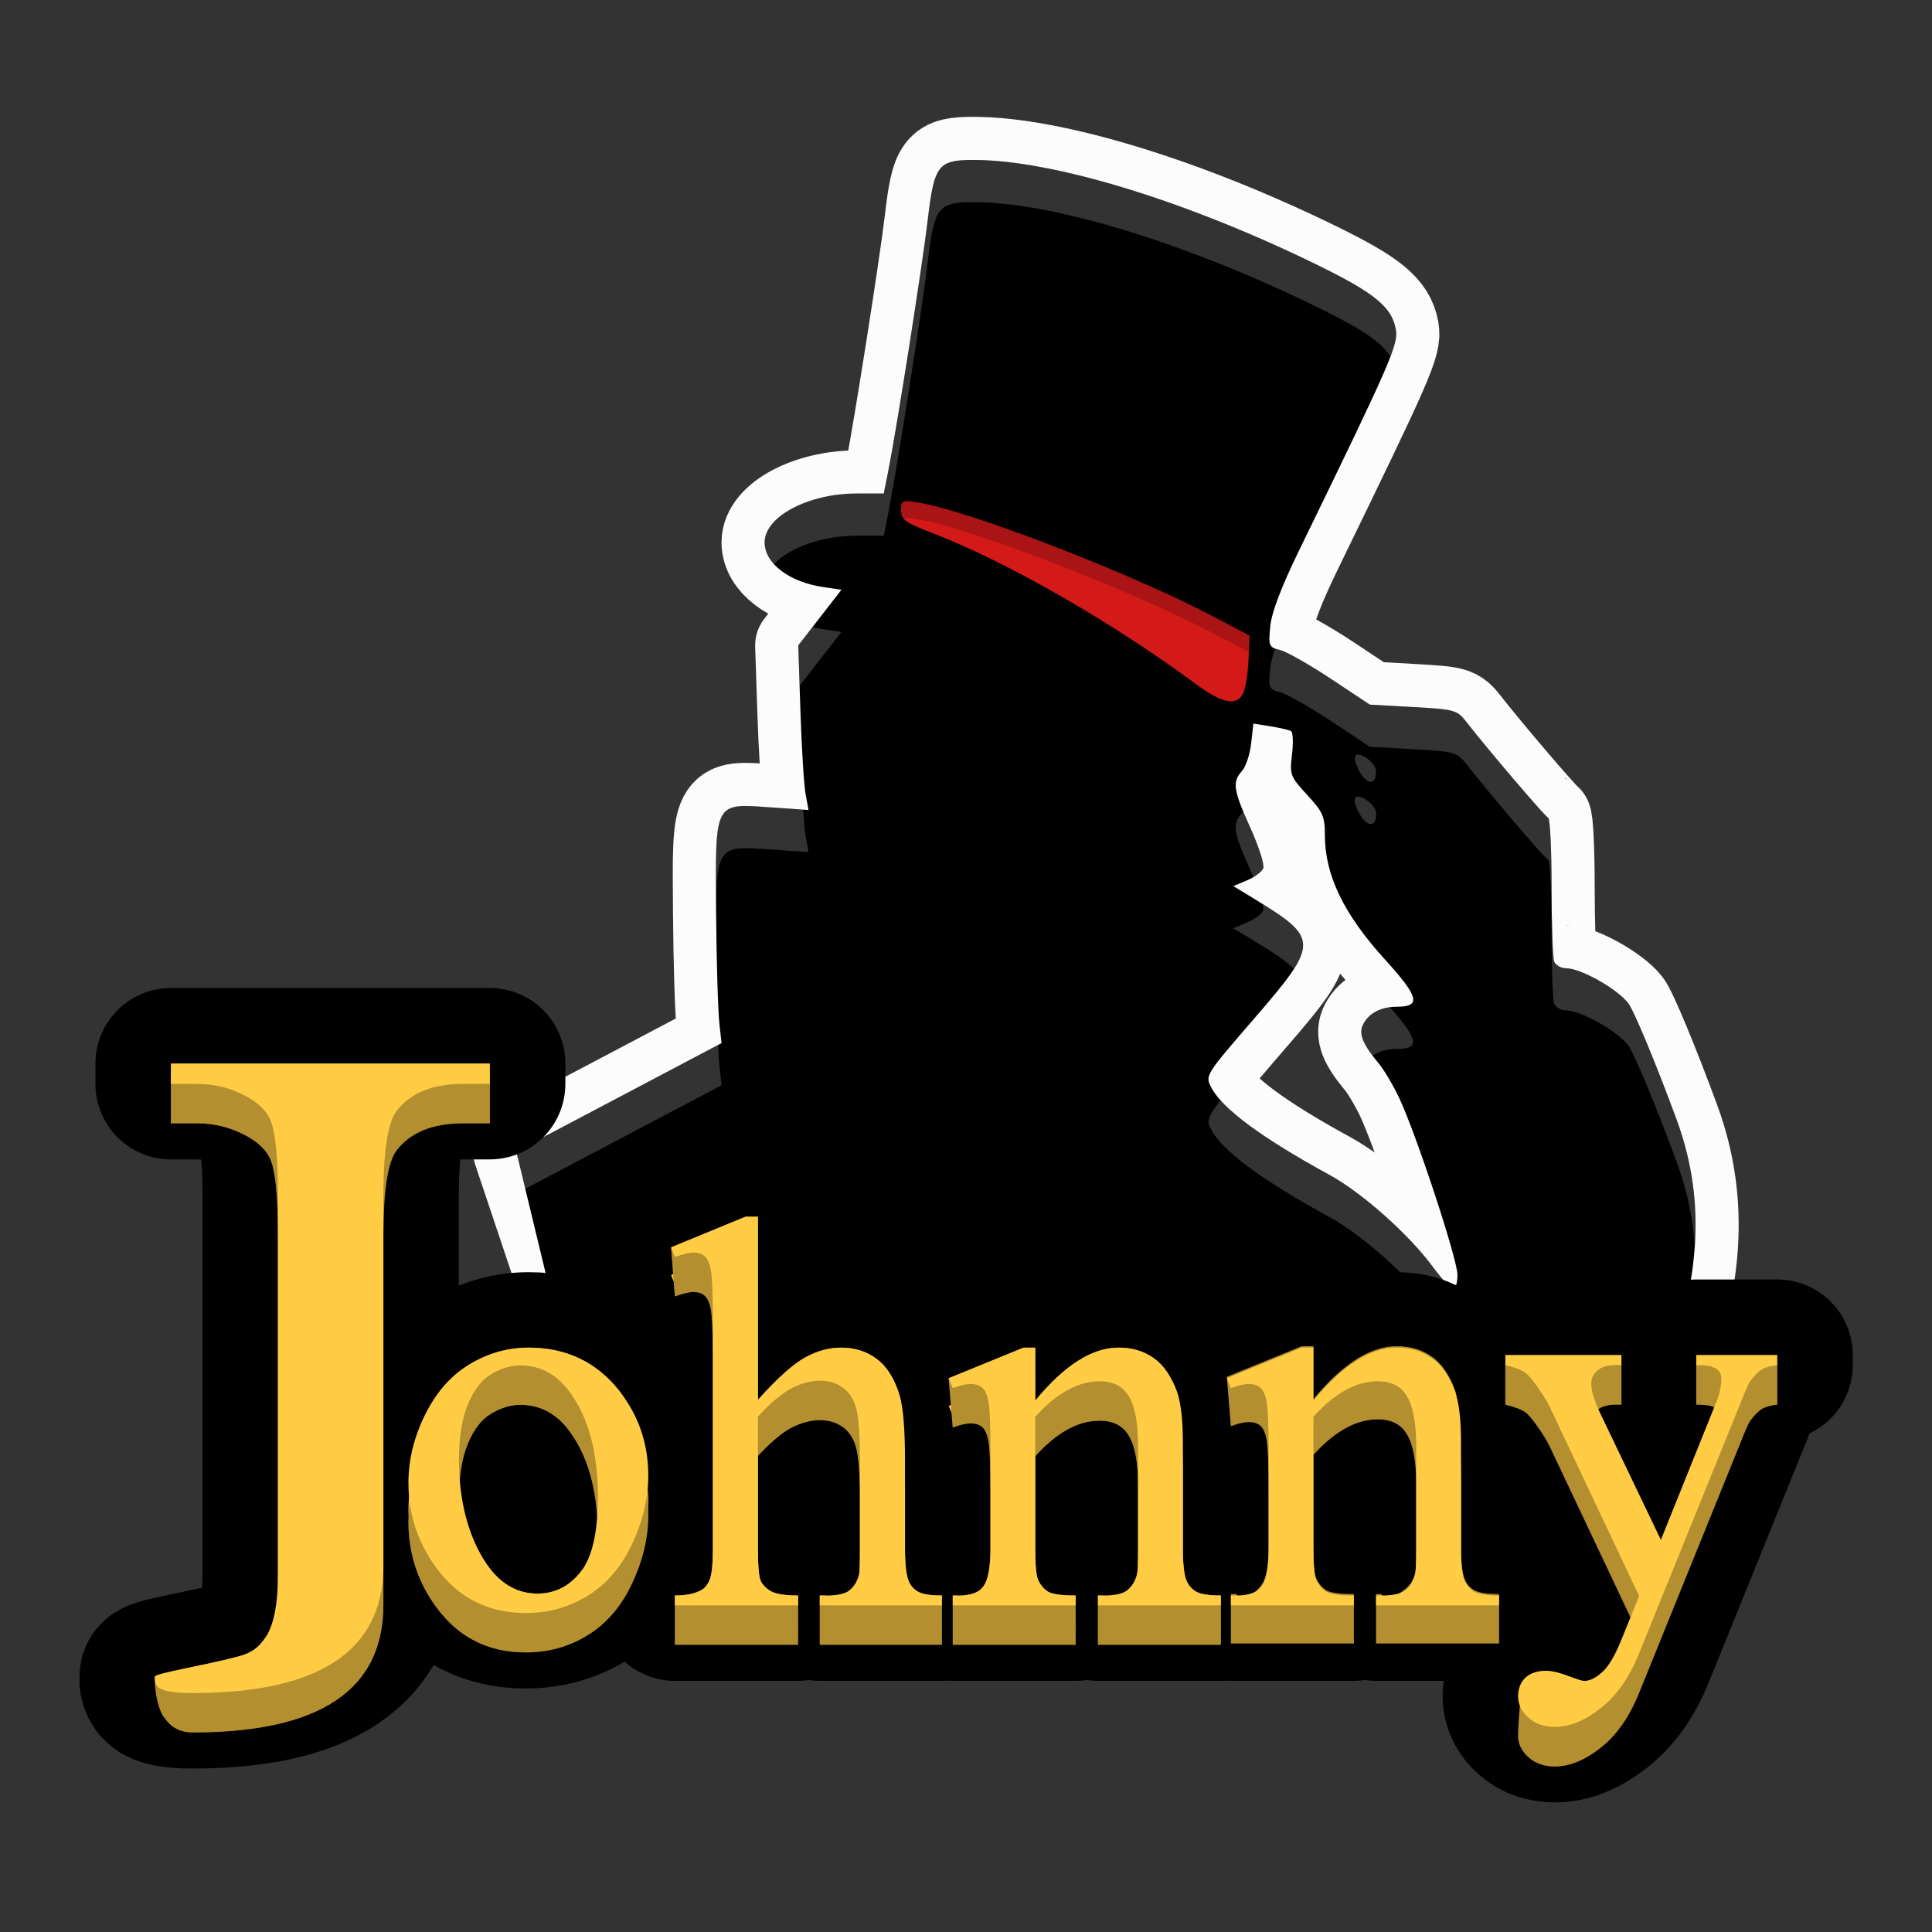
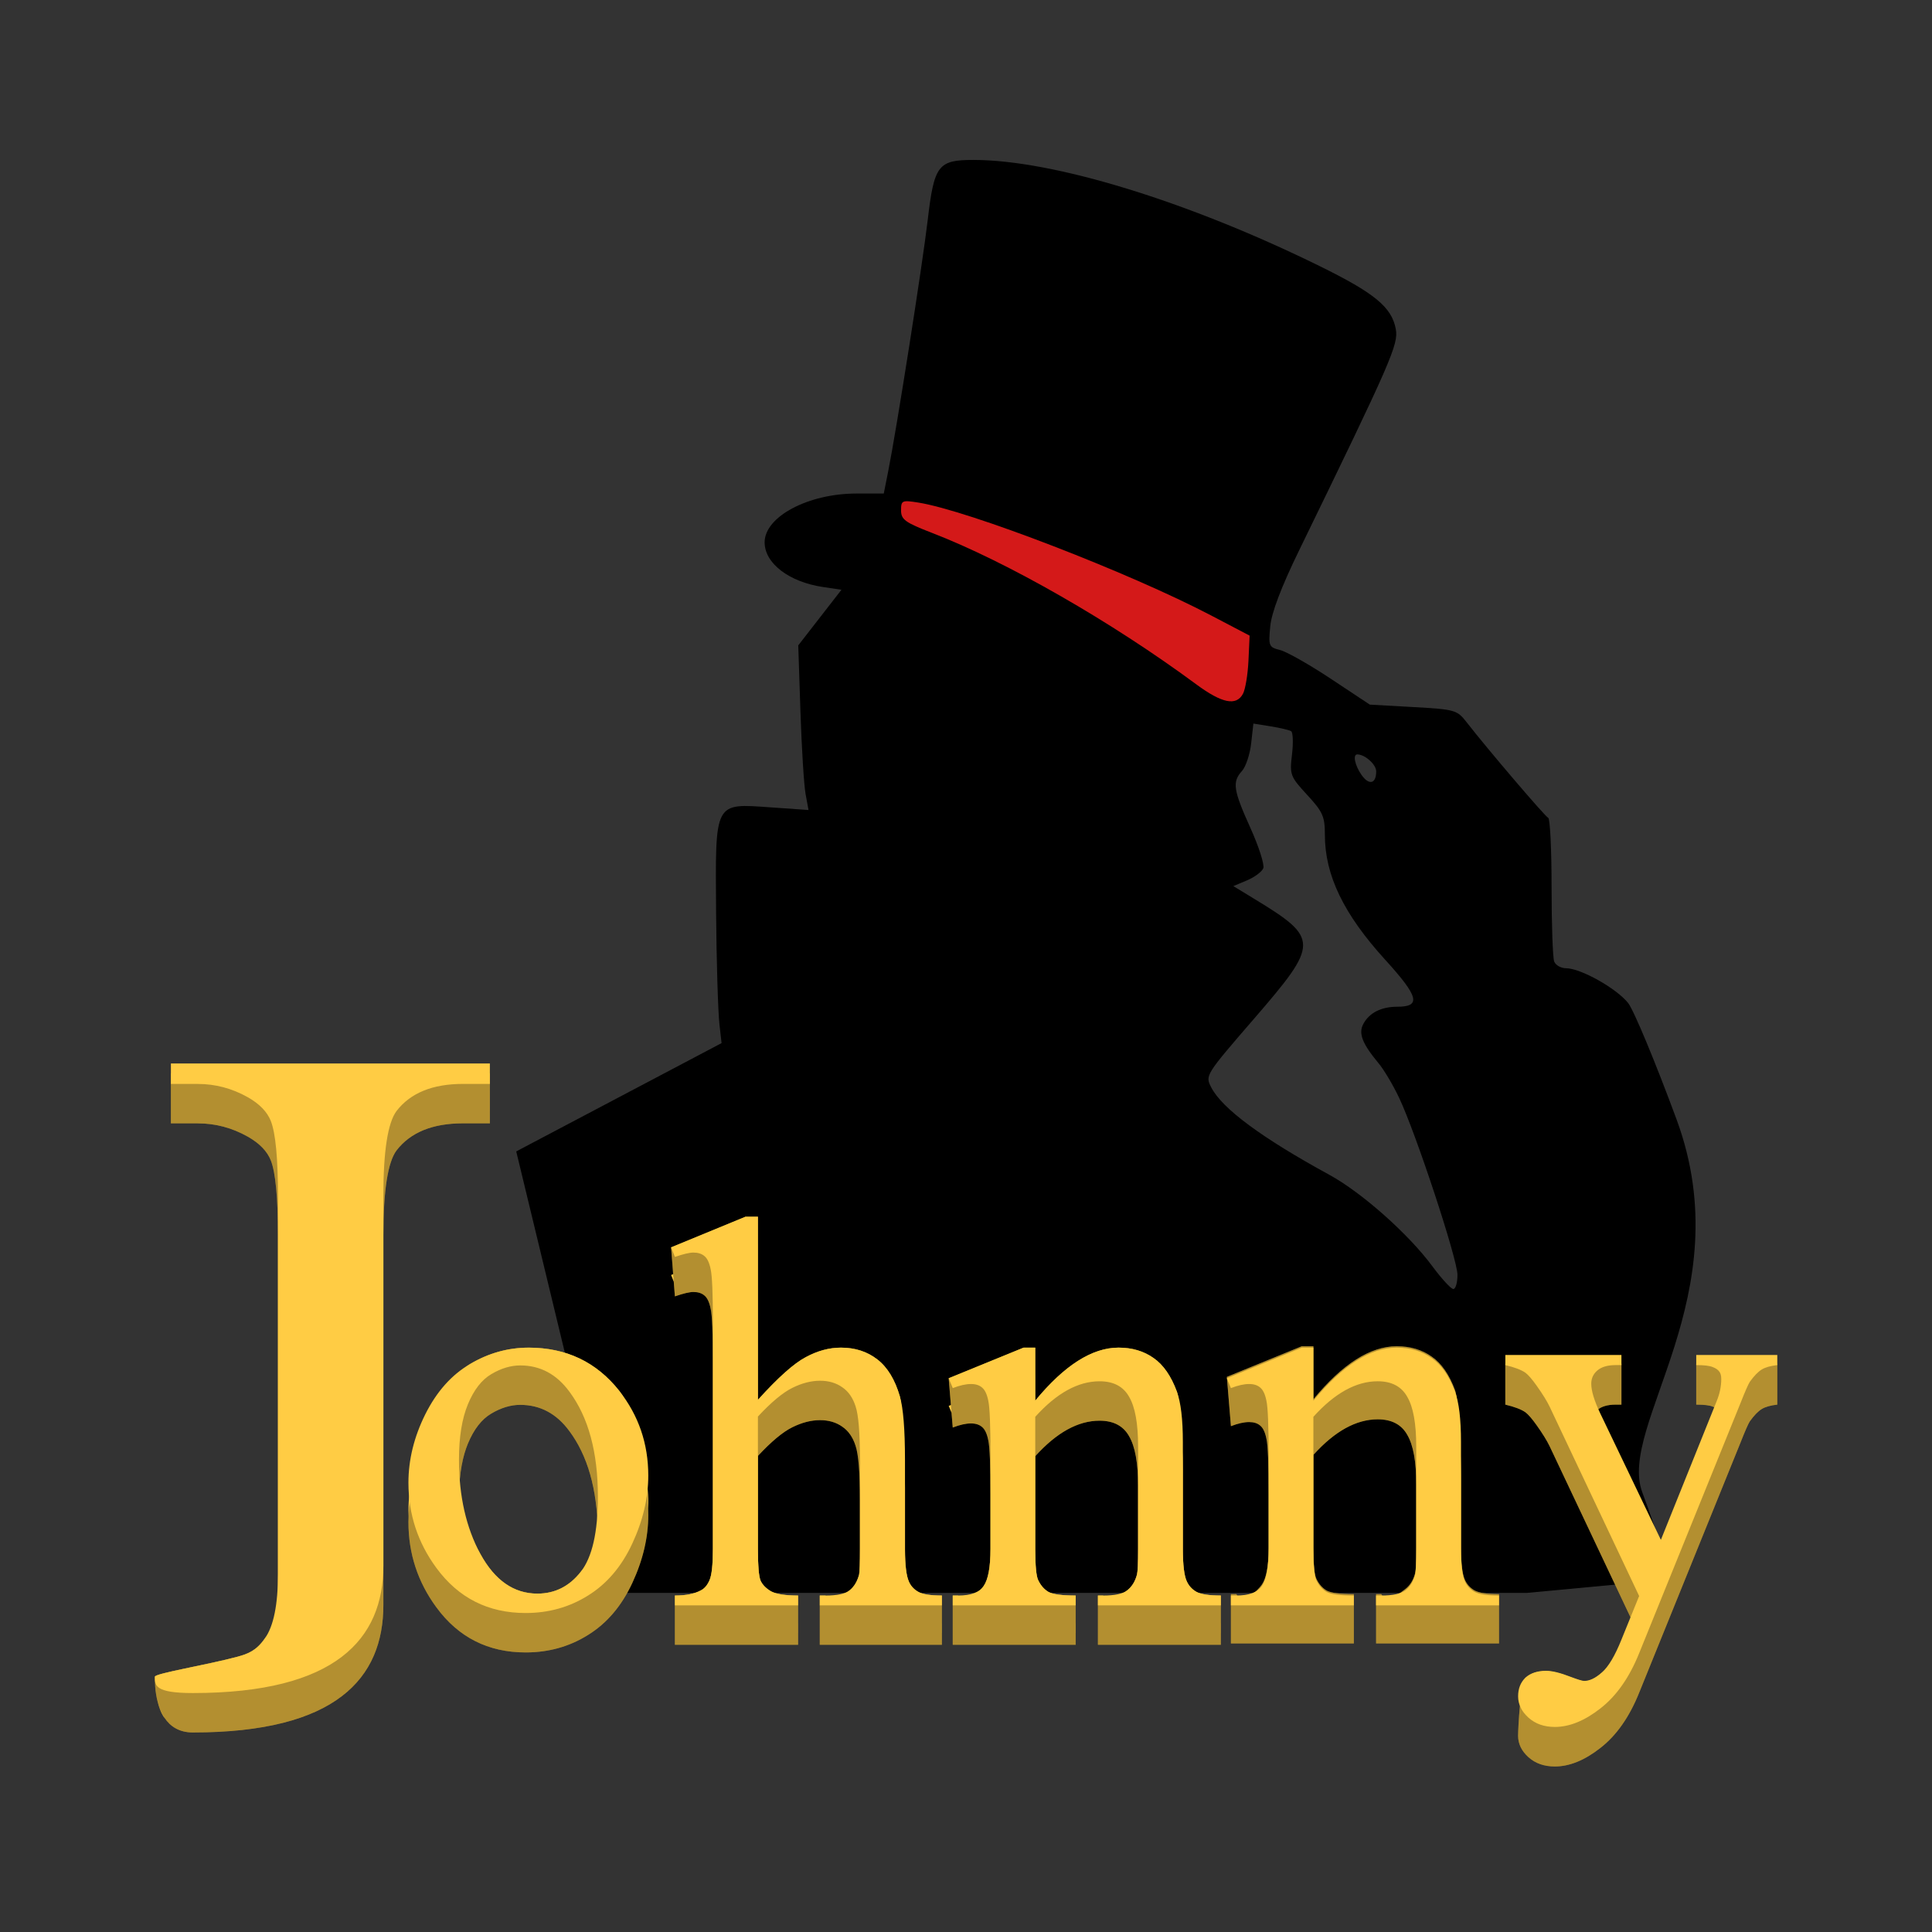
<svg xmlns="http://www.w3.org/2000/svg" version="1.1" viewBox="0 0 512 512">
  <rect x="0" y="0" width="512" height="512" fill="#333333" stroke="none" />
-   <path d="m258.02 42.386c-9.436 0-10.458 1.342-12.17 15.952-1.385 11.813-8.219 55.274-10.457 66.503l-1.184 5.95h-7.245c-12.795 0-24.331 6.132-24.331 12.935 0 5.551 6.456 10.495 15.457 11.836l4.905 0.731-11.449 14.735 0.58 17.567c0.319 9.662 0.931 19.478 1.359 21.816l0.779 4.248-10.066-0.704c-15.008-1.051-14.645-1.751-14.427 27.757 0.095 12.863 0.502 26.306 0.903 29.873l0.547 4.85-54.414 28.7 28.255 84.337 239.56 9.813c27.082 13.448 42.636 29.223 30.585-3.843-6.574-17.728 26.28-52.2 9.101-98.777-5.553-15.055-11.324-28.933-12.827-30.84-3.042-3.863-12.595-9.227-16.433-9.227-1.369 0-2.798-0.807-3.177-1.793-0.378-0.986-0.688-9.868-0.688-19.739 0-9.871-0.399-18.118-0.888-18.325-0.846-0.36-16.019-18.137-21.604-25.313-2.556-3.284-3.04-3.423-14.164-4.049l-11.515-0.646-10.313-6.838c-5.673-3.761-11.729-7.192-13.456-7.626-2.995-0.752-3.118-1.046-2.614-6.287 0.351-3.656 2.905-10.379 7.619-20.062 24.541-50.408 26.408-54.682 25.647-58.732-1.087-5.792-5.593-9.505-20.293-16.728-34.914-17.156-70.521-28.071-91.578-28.071zm74.14 149.37 4.549 0.728c2.501 0.4 4.952 0.978 5.448 1.284 0.496 0.306 0.603 3.086 0.237 6.178-0.639 5.393-0.476 5.832 4.022 10.712 4.157 4.51 4.691 5.713 4.691 10.599 0 10.692 4.972 20.989 15.97 33.074 8.943 9.828 9.611 12.468 3.157 12.468-4.201 0-7.362 1.613-8.939 4.56-1.34 2.505-0.289 5.208 4.056 10.433 1.414 1.701 3.857 5.812 5.43 9.136 4.503 9.519 15.463 42.779 15.463 46.926 0 2.063-0.494 3.75-1.098 3.75-0.604 0-3.1-2.71-5.548-6.023-6.324-8.561-18.705-19.548-27.339-24.261-17.849-9.745-28.36-17.521-31.257-23.124-1.652-3.194-1.622-3.242 11.355-18.249 17.278-19.985 17.28-21.23 0.106-31.7l-5.612-3.42 3.646-1.534c2.005-0.843 3.936-2.287 4.29-3.21 0.354-0.923-1.184-5.727-3.418-10.674-4.553-10.085-4.862-12.18-2.227-15.094 1.009-1.115 2.1-4.396 2.426-7.292zm27.523 8.173c2.06 0 5.025 2.66 5.025 4.507 0 3.301-1.908 3.756-3.889 0.928-1.761-2.514-2.371-5.435-1.136-5.435z" stroke="#fcfcfc" stroke-linejoin="round" stroke-width="22.85" />
  <path d="m258.02 42.386c-9.436 0-10.458 1.342-12.17 15.952-1.385 11.813-8.219 55.274-10.457 66.503l-1.184 5.95h-7.245c-12.795 0-24.331 6.132-24.331 12.935 0 5.551 6.456 10.495 15.457 11.836l4.905 0.731-11.449 14.735 0.58 17.567c0.319 9.662 0.931 19.478 1.359 21.816l0.779 4.248-10.066-0.704c-15.008-1.051-14.645-1.751-14.427 27.757 0.095 12.863 0.502 26.306 0.903 29.873l0.547 4.85-54.414 28.7 28.255 117h239.56l36.938-3.459c-0.037-4.689-1.612-10.447-6.353-23.234-6.574-17.728 26.28-52.2 9.101-98.777-5.553-15.055-11.324-28.933-12.827-30.84-3.042-3.863-12.595-9.227-16.433-9.227-1.369 0-2.798-0.807-3.177-1.793-0.378-0.986-0.688-9.868-0.688-19.739 0-9.871-0.399-18.118-0.888-18.325-0.846-0.36-16.019-18.137-21.604-25.313-2.556-3.284-3.04-3.423-14.164-4.049l-11.515-0.646-10.313-6.838c-5.673-3.761-11.729-7.192-13.456-7.626-2.995-0.752-3.118-1.046-2.614-6.287 0.351-3.656 2.905-10.379 7.619-20.062 24.541-50.408 26.408-54.682 25.647-58.732-1.087-5.792-5.593-9.505-20.293-16.728-34.914-17.156-70.521-28.071-91.578-28.071zm74.14 149.37 4.549 0.728c2.501 0.4 4.952 0.978 5.448 1.284 0.496 0.306 0.603 3.086 0.237 6.178-0.639 5.393-0.476 5.832 4.022 10.712 4.157 4.51 4.691 5.713 4.691 10.599 0 10.692 4.972 20.989 15.97 33.074 8.943 9.828 9.611 12.468 3.157 12.468-4.201 0-7.362 1.613-8.939 4.56-1.34 2.505-0.289 5.208 4.056 10.433 1.414 1.701 3.857 5.812 5.43 9.136 4.503 9.519 15.463 42.779 15.463 46.926 0 2.063-0.494 3.75-1.098 3.75s-3.1-2.71-5.548-6.023c-6.324-8.561-18.705-19.548-27.339-24.261-17.849-9.745-28.36-17.521-31.257-23.124-1.652-3.194-1.622-3.242 11.355-18.249 17.278-19.985 17.28-21.23 0.106-31.7l-5.612-3.42 3.646-1.534c2.005-0.843 3.936-2.287 4.29-3.21 0.354-0.923-1.184-5.727-3.418-10.674-4.553-10.085-4.862-12.18-2.227-15.094 1.009-1.115 2.1-4.396 2.426-7.292zm27.523 8.173c2.06 0 5.025 2.66 5.025 4.507 0 3.301-1.908 3.756-3.889 0.928-1.761-2.514-2.371-5.435-1.136-5.435z" stroke-width="1.118" />
-   <path d="m258.02 42.386c-9.436 0-10.457 1.343-12.17 15.953-1.385 11.813-8.22 55.274-10.459 66.502l-1.183 5.951h-7.245c-12.795 0-24.332 6.132-24.332 12.934 0 2.063 0.895 4.041 2.478 5.783 4.057-4.338 12.615-7.54 21.854-7.54h7.245l1.183-5.951c2.238-11.228 9.074-54.688 10.459-66.501 1.713-14.61 2.735-15.953 12.17-15.953 21.057 0 56.663 10.916 91.578 28.072 11.249 5.528 16.519 9.002 18.865 12.923 1.611-4.207 1.719-5.819 1.428-7.372-1.087-5.792-5.593-9.505-20.293-16.728-34.914-17.156-70.52-28.072-91.578-28.072zm-42.712 123.79-3.763 4.844 0.354 10.723 5.37-6.913 5.724-7.367-4.905-0.729c-0.959-0.143-1.882-0.336-2.779-0.557zm122.6 5.684c-0.725 2.174-1.156 3.944-1.286 5.292-0.504 5.241-0.382 5.535 2.613 6.287 1.728 0.434 7.785 3.865 13.458 7.625l10.312 6.839 11.518 0.646c11.123 0.625 11.607 0.765 14.164 4.049 5.585 7.176 20.757 24.953 21.602 25.313 0.488 0.208 0.888 8.453 0.888 18.325-1e-5 9.871 0.309 18.752 0.688 19.738 0.378 0.986 1.807 1.794 3.176 1.794 3.837 0 13.392 5.363 16.434 9.225 1.501 1.906 7.272 15.786 12.826 30.841 17.179 46.577-15.674 81.047-9.1 98.775 2.266 6.112 3.792 10.588 4.79 14.138l1.563-2.08c-0.037-4.689-1.611-10.448-6.352-23.235-6.574-17.728 26.28-52.197 9.1-98.775-5.553-15.055-11.323-28.935-12.826-30.841-3.042-3.863-12.596-9.225-16.434-9.225-1.369 0-2.798-0.808-3.176-1.794-0.378-0.986-0.688-9.867-0.688-19.738 0-9.871-0.4-18.117-0.888-18.325-0.846-0.36-16.018-18.137-21.602-25.313-2.556-3.284-3.04-3.424-14.164-4.049l-11.518-0.646-10.312-6.839c-5.673-3.761-11.73-7.191-13.458-7.625-0.542-0.136-0.96-0.264-1.327-0.402zm21.773 39.238c-1.235 0-0.626 2.919 1.135 5.433 1.981 2.829 3.89 2.373 3.89-0.928 0-1.847-2.966-4.506-5.025-4.506zm-162.41 2.491c-7.566 0.101-7.679 4.045-7.52 25.038 0.274-14.918 2.432-14.345 14.445-13.504l10.066 0.703-0.779-4.248c-0.191-1.039-0.416-3.7-0.637-7.027l-8.649-0.605c-2.814-0.197-5.089-0.382-6.924-0.358zm132.2 1.443c-0.112 0.171-0.223 0.327-0.334 0.45-2.635 2.912-2.327 5.008 2.227 15.094 0.286 0.634 0.521 1.237 0.781 1.858 1.313-0.782 2.384-1.701 2.637-2.36 0.354-0.923-1.185-5.727-3.418-10.675-0.762-1.688-1.362-3.084-1.893-4.366zm5.169 24.55c0.178 0.804 0.243 1.405 0.142 1.668-0.354 0.923-2.284 2.368-4.29 3.211l-3.648 1.532 5.612 3.421c4.867 2.967 8.351 5.193 10.456 7.315 4.921-7.7 2.159-10.674-8.274-17.148zm33.692 27.343c-3.251 0.423-5.713 1.944-7.042 4.427-1.155 2.158-0.519 4.472 2.456 8.413 1.675-1.175 3.878-1.797 6.484-1.797 6.111 0 5.743-2.447-1.897-11.044zm-178.01 9.976-53.514 28.225 1.882 10.183 52.531-27.706-0.546-4.851c-0.121-1.079-0.24-3.255-0.354-5.853zm133.14 14.697c-3.82 4.791-3.572 5.62-2.462 7.765 2.897 5.602 13.407 13.379 31.258 23.123 8.633 4.713 21.015 15.701 27.34 24.261 2.448 3.313 4.943 6.023 5.547 6.023 0.604 0 1.098-1.688 1.098-3.75 0-1.046-0.703-3.956-1.818-7.859-1.06-0.885-2.953-3.055-4.827-5.591-6.324-8.561-18.706-19.548-27.34-24.261-14.474-7.902-24.119-14.509-28.796-19.713z" fill="#fff" opacity=".2" stroke-width="1.118" />
-   <path d="m129.82 281.83-84.528 5e-3v5.422h7.129c4.656 0 9.069 1.172 13.24 3.517 3.104 1.758 5.14 3.859 6.11 6.301 1.261 3.224 1.892 9.864 1.892 19.926v100.08c0 8.206-1.164 13.919-3.492 17.144-2.231 3.224-4.467 4.08-7.274 4.837-8.112 2.189-21.856 4.402-21.856 5.295 0 2.273-0.076 4.317 10.069 4.317 37.879 0 50.486-14.297 50.486-33.789v-97.893c0-11.917 1.164-19.437 3.492-22.564 3.686-4.787 9.554-7.179 17.605-7.179h7.128zm67.731 40.623-19.704 8.114 1.008 2.532c2.253-0.773 3.883-1.156 4.889-1.156 1.246 0 2.231 0.312 2.95 0.939 0.767 0.628 1.316 1.813 1.651 3.551 0.383 1.738 0.575 6.395 0.575 13.975v60.039c0 4.152-0.288 6.905-0.863 8.257-0.575 1.352-1.34 2.269-2.299 2.752-1.678 0.917-3.98 1.376-6.904 1.376v2.606h32.647v-2.606c-3.356 0-5.73-0.362-7.12-1.086-1.342-0.773-2.276-1.713-2.803-2.823-0.479-1.111-0.72-3.937-0.72-8.475v-35.051c3.547-3.814 6.591-6.349 9.132-7.605 2.541-1.255 4.986-1.884 7.335-1.884 2.301 0 4.267 0.58 5.897 1.738 1.63 1.111 2.803 2.8 3.522 5.07 0.767 2.269 1.152 7.024 1.152 14.266v23.465c0 3.766-0.073 6.037-0.217 6.81-0.479 1.835-1.317 3.234-2.516 4.199-1.198 0.917-3.332 1.377-6.4 1.377h-1.511v2.605h32.358v-2.605c-3.068 0-5.177-0.339-6.328-1.015-1.151-0.676-1.964-1.592-2.443-2.751-0.671-1.545-1.008-4.42-1.008-8.621v-23.465c0-8.208-0.457-13.855-1.367-16.945-1.294-4.442-3.283-7.702-5.968-9.778-2.684-2.076-5.896-3.113-9.635-3.113-3.116 0-6.231 0.842-9.346 2.532-3.116 1.642-7.336 5.408-12.657 11.299v-48.522zm150.51 34.69-3.09 1e-3 -19.846 8.11 1.077 2.608c1.87-0.724 3.477-1.086 4.82-1.086 1.246 0 2.227 0.314 2.946 0.942 0.767 0.628 1.32 1.809 1.655 3.547 0.384 1.738 0.575 6.593 0.575 14.56v24.621c0 4.828-0.6 8.11-1.798 9.848-1.151 1.69-3.404 2.536-6.76 2.536h-1.438v2.606h32.574v-2.606c-3.595 0-5.991-0.314-7.189-0.942-1.151-0.676-2.062-1.713-2.734-3.113-0.527-1.062-0.792-3.84-0.792-8.33v-34.978c5.657-6.277 11.339-9.417 17.043-9.417 3.691 0 6.304 1.379 7.838 4.13 1.582 2.704 2.372 7.072 2.372 13.107v27.158c0 3.814-0.096 6.084-0.288 6.808-0.479 1.835-1.341 3.235-2.588 4.201-1.198 0.917-3.332 1.376-6.4 1.376h-1.367v2.606h32.574v-2.606c-3.164 0-5.343-0.339-6.542-1.015-1.151-0.676-1.991-1.615-2.518-2.822-0.671-1.497-1.006-4.348-1.006-8.548v-28.318c0-5.987-0.526-10.427-1.58-13.324-1.534-4.152-3.596-7.123-6.184-8.909-2.589-1.835-5.683-2.752-9.278-2.752-6.999 0-14.357 4.683-22.075 14.05zm-207.97 1e-3 9.9e-4 1e-3c-5.465 0-10.642 1.448-15.532 4.345-4.89 2.849-8.845 7.292-11.865 13.327-2.972 5.987-4.458 12.02-4.458 18.103 0 8.353 2.47 15.885 7.407 22.597 5.849 7.967 13.733 11.949 23.656 11.949 6.088 0 11.601-1.545 16.538-4.635 4.986-3.09 8.893-7.678 11.721-13.762 2.828-6.083 4.242-12.093 4.242-18.031 0-8.45-2.563-15.933-7.692-22.452-6.04-7.628-14.046-11.443-24.018-11.443zm134.26 0-3.09 1e-3 -19.845 8.11 1.076 2.608c1.87-0.724 3.479-1.086 4.821-1.086 1.246 0 2.227 0.314 2.946 0.942 0.767 0.628 1.32 1.809 1.655 3.547 0.384 1.738 0.575 6.592 0.575 14.558v24.623c0 4.828-0.6 8.11-1.798 9.848-1.151 1.69-3.405 2.536-6.761 2.536h-1.438v2.606h32.574v-2.606c-3.595 0-5.991-0.314-7.189-0.942-1.151-0.676-2.062-1.713-2.734-3.113-0.527-1.062-0.791-3.84-0.791-8.33v-34.977c5.657-6.277 11.338-9.417 17.042-9.417 3.691 0 6.305 1.377 7.84 4.129 1.582 2.704 2.371 7.072 2.371 13.107v27.159c0 3.814-0.096 6.084-0.288 6.808-0.479 1.835-1.341 3.234-2.588 4.199-1.198 0.917-3.332 1.377-6.4 1.377h-1.366v2.606h32.574v-2.606c-3.164 0-5.343-0.339-6.542-1.015-1.151-0.676-1.991-1.616-2.518-2.823-0.671-1.497-1.008-4.346-1.008-8.547v-28.318c0-5.987-0.526-10.429-1.58-13.325-1.534-4.152-3.596-7.123-6.184-8.909-2.589-1.835-5.681-2.751-9.277-2.751-6.999 0-14.359 4.683-22.077 14.05zm124.58 1.934v2.686c2.451 0.581 4.228 1.259 5.333 2.034 0.769 0.581 1.753 1.718 2.954 3.412 1.586 2.226 2.739 4.088 3.46 5.588l23.713 50.161-4.686 11.542c-1.73 4.307-3.459 7.212-5.189 8.712-1.682 1.5-3.244 2.249-4.686 2.249-0.48 0-1.681-0.363-3.603-1.089-2.739-1.065-4.901-1.597-6.487-1.597-2.306 0-4.132 0.605-5.478 1.815-1.297 1.258-1.947 2.904-1.947 4.936 0 2.129 0.913 4.017 2.739 5.662 1.826 1.645 4.157 2.467 6.992 2.467 3.892 0 7.928-1.645 12.109-4.936 4.228-3.291 7.64-8.154 10.234-14.59l26.884-66.349c1.201-3.049 2.017-4.912 2.45-5.59 1.153-1.597 2.21-2.686 3.171-3.267 0.961-0.581 2.331-0.968 4.109-1.162v-2.686h-21.479v2.686c2.066-1e-5 3.508 0.171 4.324 0.509 0.817 0.29 1.418 0.701 1.802 1.233 0.336 0.436 0.504 1.09 0.504 1.961 0 1.936-0.409 3.895-1.226 5.88l-14.776 36.731-16.072-33.537c-1.586-3.339-2.379-5.953-2.379-7.84 0-1.403 0.528-2.564 1.585-3.483 1.105-0.968 2.739-1.453 4.901-1.453h1.513v-2.686zm-261.05 2.774c5.273 0 9.61 2.317 13.014 6.952 5.034 6.759 7.551 16.03 7.551 27.811 0 9.415-1.509 16.053-4.529 19.917-3.02 3.862-6.855 5.793-11.505 5.793-6.232 0-11.266-3.5-15.101-10.501-3.787-7.001-5.68-15.332-5.68-24.988 0-5.987 0.789-10.887 2.371-14.701 1.582-3.814 3.644-6.468 6.184-7.965 2.589-1.545 5.155-2.319 7.695-2.319z" fill="#fc4" stroke="#000" stroke-linejoin="round" stroke-width="39.999" />
  <path d="m129.82 284.44-84.53 4e-3v13.259h7.133c4.656 0 9.066 1.172 13.237 3.517 3.104 1.758 5.14 3.859 6.11 6.301 1.261 3.224 1.893 9.865 1.893 19.927v96.956c0 2.979-0.158 5.619-0.465 7.941-0.539 0.986-1.546-0.174-3.027 1.876-2.231 3.224-4.468 4.078-7.275 4.836-8.112 2.189-21.857 4.401-21.857 5.293 0 0.985-0.012 3.894 0.799 6.872 0.653 2.436 1.442 3.712 1.779 4.048 1.482 2.204 3.813 3.851 7.493 3.851 37.879 0 50.486-14.298 50.486-33.789v-3.063c2e-5 -0.021 9.9e-4 -0.041 9.9e-4 -0.062v-94.87c7e-3 -11.856 1.169-19.345 3.49-22.461 3.686-4.787 9.555-7.179 17.605-7.179h7.128v-3.128h9.9e-4v-5.42h-9.9e-4zm71.035 38.008-3.308 3e-3 -19.704 8.113 0.552 7.099-0.546 0.225 0.701 1.765 0.303 3.896c2.253-0.772 3.883-1.159 4.889-1.159 1.246 0 2.229 0.312 2.948 0.939 0.767 0.628 1.317 1.815 1.653 3.554 0.384 1.738 0.575 6.394 0.575 13.974v49.585c0 4.152-0.288 6.907-0.863 8.258-0.575 1.352-1.341 2.266-2.3 2.749-1.678 0.917-3.977 1.38-6.902 1.38v13.058h32.647v-3.128h3e-3v-2.605h-3e-3v-7.326c-3.356 0-5.73-0.363-7.12-1.087-1.342-0.773-2.279-1.716-2.806-2.826-0.465-1.078-0.701-3.804-0.715-8.111v-24.964c3.545-3.811 6.587-6.349 9.127-7.603 2.541-1.255 4.989-1.881 7.338-1.881 2.301 0 4.266 0.578 5.896 1.737 1.63 1.111 2.803 2.802 3.522 5.071 0.767 2.269 1.149 7.023 1.149 14.266v13.012c0 3.766-0.07 6.035-0.214 6.807-0.479 1.835-1.32 3.237-2.518 4.203-1.198 0.917-4.856 4.048-6.4 1.377h-1.509v13.058h32.36v-3.126h4e-3v-2.606h-4e-3v-7.326c-3.068 0-5.177-0.339-6.328-1.015-1.151-0.676-1.965-1.593-2.445-2.752-0.643-1.481-0.975-4.198-1.002-8.118v-16.641c0-3.099-0.065-5.83-0.194-8.199-0.213-7.038-0.605-14.131-1.178-16.075-1.294-4.442-3.283-7.702-5.968-9.778-2.684-2.076-5.895-3.113-9.634-3.113-3.116 0-6.231 0.844-9.346 2.534-3.115 1.641-7.334 5.408-12.653 11.295v-41.191h-7e-3zm147.21 34.326-3.087 1e-3 -19.847 8.11 1.077 13.063c1.87-0.724 3.477-1.087 4.82-1.087 1.246 0 2.231 0.313 2.95 0.941 0.767 0.628 1.317 1.81 1.653 3.548 0.384 1.738 0.574 6.591 0.574 14.558v14.171c0 4.828-0.599 8.112-1.797 9.85-1.151 1.69-5.132 5.492-6.76 2.536h-1.44v13.058h32.574v-13.058c-3.595 0-5.991-0.317-7.189-0.945-1.151-0.676-2.061-1.712-2.732-3.112-0.527-1.062-0.791-3.84-0.791-8.33v-24.524c5.657-6.277 11.338-9.417 17.043-9.417 3.691 0 6.303 1.377 7.837 4.129 1.582 2.704 2.372 7.074 2.372 13.108v16.704c0 3.814-0.099 6.084-0.29 6.808-0.479 1.835-1.339 3.235-2.585 4.201-1.198 0.917-4.97 4.111-6.4 1.377h-1.367v13.058h32.574v-13.058c-3.164 0-5.343-0.339-6.542-1.015-1.151-0.676-1.988-1.616-2.516-2.823-0.671-1.497-1.01-4.348-1.01-8.548v-17.865c0-5.987-0.524-20.88-1.579-23.777-1.534-4.152-3.595-7.124-6.183-8.911-2.589-1.835-5.684-2.753-9.279-2.753-6.999 0-14.359 4.686-22.078 14.053zm-207.97 0.364-1e-3 1e-3c-5.464 4.8e-4 -10.64 1.448-15.53 4.345-3.121 1.818-5.856 8.536-8.215 14.733-1.337 1.766-2.553 3.737-3.645 5.92-2.972 5.987-4.458 12.021-4.458 18.104 0 0.527 0.011 1.049 0.03 1.569-0.022 0.518-0.037 1.037-0.037 1.556 0 8.353 2.47 15.886 7.407 22.597 5.848 7.967 13.732 11.949 23.654 11.949 6.088 0 11.603-1.542 16.54-4.632 4.986-3.09 8.893-7.68 11.721-13.763 2.828-6.083 4.24-12.094 4.24-18.033 0-0.543-0.012-1.129-0.033-1.745 0.017-0.46 0.041-0.921 0.041-1.38 0-3.094-0.346-6.057-1.034-8.892-1.188-7.998-3.407-16.745-6.667-20.886-6.04-7.628-14.043-11.443-24.014-11.444zm134.25 0-3.087 1e-3 -19.847 8.109 0.585 7.093-0.577 0.235 0.745 1.807 0.324 3.928c1.87-0.724 3.477-1.087 4.82-1.087 1.246 0 2.231 0.314 2.95 0.942 0.767 0.628 1.317 1.81 1.653 3.548 0.384 1.738 0.575 6.59 0.575 14.557v14.172c0 4.828-0.6 8.112-1.798 9.85-1.151 1.69-5.132 5.491-6.76 2.535h-1.44v13.058h32.574v-3.128h7e-3v-2.605h-7e-3v-7.326c-3.595 0-5.991-0.316-7.189-0.943-1.151-0.676-2.061-1.713-2.732-3.113-0.513-1.034-0.772-3.724-0.786-8.008v-24.85c5.655-6.273 11.335-9.412 17.038-9.412 3.691 0 6.303 1.377 7.837 4.129 1.582 2.704 2.372 7.072 2.372 13.107v16.706c0 3.814-0.099 6.084-0.29 6.808-0.479 1.835-1.339 3.234-2.585 4.199-1.198 0.917-4.97 4.111-6.4 1.377h-1.367v13.058h32.574v-3.128h7e-3v-2.605h-7e-3v-7.326c-3.164 0-5.343-0.339-6.542-1.015-1.151-0.676-1.988-1.615-2.516-2.822-0.636-1.419-0.97-4.07-1.004-7.918v-21.623c0-2.245-0.074-4.272-0.222-6.082-1.1e-4 -1e-3 1e-4 -3e-3 0-4e-3 -0.245-6.131-0.698-12.735-1.363-14.564-1.534-4.152-3.595-7.124-6.183-8.911-2.589-1.835-5.684-2.752-9.279-2.752-6.997 0-14.354 4.682-22.07 14.042v-6.714h-8e-3zm124.58 4.287v10.814c2.451 0.581 4.228 1.258 5.333 2.032 0.769 0.581 1.754 1.718 2.956 3.412 1.586 2.226 2.739 4.09 3.46 5.59l23.712 50.161-4.684 11.542c-1.73 4.307-3.46-3.172-5.19-1.672-1.682 1.5-3.243 2.25-4.684 2.25-0.48 0-1.683-0.363-3.605-1.089-2.739-1.065-4.901-1.597-6.487-1.597-2.306 0-4.132 0.604-5.478 1.814-1.297 1.258-1.946 13.287-1.946 15.319 0 2.129 0.913 4.017 2.739 5.662 1.826 1.645 4.156 2.469 6.991 2.469 3.892 0 7.928-1.645 12.109-4.936 4.228-3.291 7.64-8.155 10.234-14.592l26.884-66.349c1.201-3.049 2.019-4.911 2.451-5.588 1.153-1.597 2.21-2.686 3.171-3.267 0.961-0.581 2.33-0.968 4.108-1.162v-10.814h-21.478v10.814c2.066 0 3.508 0.169 4.324 0.508 0.817 0.29 1.417 0.702 1.801 1.234 0.336 0.436 0.504 1.088 0.504 1.959 0 1.936-0.407 3.895-1.224 5.88l-14.776 36.732-16.073-33.538c-1.586-3.339-2.379-5.952-2.379-7.839 0-1.403 0.528-2.565 1.585-3.485 1.105-0.968 2.74-1.451 4.902-1.451h1.513v-10.814zm-261.05 10.875v3e-3c5.273 0 9.615 2.317 13.018 6.952 4.85 6.513 7.355 15.362 7.532 26.536-0.059 2.66-0.251 5.076-0.571 7.255-0.695 1.67-2.006 1.007-3.941 3.481-3.02 3.862-6.857 5.796-11.507 5.796-6.232 0-11.262-3.501-15.097-10.502-2.404-4.444-4.044-5.219-4.923-7.656-0.428-2.699-0.673-5.525-0.736-8.479 0.131-5.261 0.908-9.635 2.346-13.101 1.582-3.814 3.645-6.467 6.186-7.963 2.589-1.545 5.153-2.322 7.694-2.322z" fill="#fc4" stroke-width=".771" />
  <path d="m329.4 183.86c0.634-1.185 1.29-5.138 1.457-8.784l0.304-6.629-10.201-5.345c-21.677-11.358-64.282-27.787-77.571-29.912-4.335-0.693-4.6-0.574-4.6 2.064 0 2.428 1.091 3.22 8.217 5.971 19.897 7.681 47.561 23.536 69.987 40.109 6.842 5.057 10.639 5.83 12.408 2.526z" fill="#d41919" stroke-width="1.133" />
-   <path d="m240.02 132.83c-1.136 0.098-1.24 0.764-1.24 2.412 0 0.89 0.149 1.56 0.685 2.187 0.61-0.268 1.757-0.124 3.914 0.22 13.29 2.125 55.896 18.553 77.571 29.912l10 5.239 0.201-4.366-10.201-5.344c-21.677-11.358-64.282-27.786-77.571-29.912-1.626-0.26-2.678-0.408-3.36-0.349z" opacity=".2" stroke-width="1.133" />
  <path d="m129.82 284.44-84.53 4e-3v13.259h7.133c4.656 0 9.066 1.172 13.237 3.517 3.104 1.758 5.14 3.859 6.11 6.301 1.261 3.224 1.893 9.865 1.893 19.927v100.08c0 8.206-1.164 3.467-3.492 6.691-2.231 3.224-4.468 4.078-7.275 4.836-8.112 2.189-21.857 4.401-21.857 5.293 0 2.273-0.075 14.771 10.07 14.771 37.879 0 50.486-14.298 50.486-33.789v-97.893c0-11.917 1.164-19.438 3.492-22.563 3.686-4.787 9.555-7.179 17.605-7.179h7.128zm71.035 38.008-3.308 3e-3 -19.704 8.113 1.01 12.985c2.253-0.773 3.883-1.159 4.889-1.159 1.246 0 2.229 0.312 2.948 0.939 0.767 0.628 1.317 1.815 1.653 3.554 0.384 1.738 0.575 6.394 0.575 13.974v49.585c0 4.152-0.288 6.907-0.863 8.258-0.575 1.352-1.341 2.266-2.3 2.749-1.678 0.917-3.977 1.38-6.902 1.38v13.058h32.647v-13.058c-3.356 0-5.73-0.363-7.12-1.087-1.342-0.773-2.279-1.716-2.806-2.826-0.479-1.111-0.72-3.936-0.72-8.474v-24.596c3.547-3.814 6.591-6.353 9.132-7.609 2.541-1.255 4.989-1.881 7.338-1.881 2.301 0 4.266 0.578 5.896 1.737 1.63 1.111 2.803 2.802 3.522 5.071 0.767 2.269 1.149 7.023 1.149 14.266v13.012c0 3.766-0.07 6.035-0.214 6.807-0.479 1.835-1.32 3.238-2.518 4.203-1.198 0.917-3.332 1.377-6.4 1.377h-1.509v13.058h32.36v-13.058c-3.068 0-5.177-0.339-6.328-1.015-1.151-0.676-1.965-1.593-2.445-2.752-0.671-1.545-1.008-4.421-1.008-8.622v-13.011c0-8.208-0.457-24.31-1.367-27.4-1.294-4.442-3.283-7.702-5.968-9.778-2.684-2.076-5.895-3.113-9.634-3.113-3.116 0-6.231 0.844-9.346 2.534-3.116 1.642-7.337 5.41-12.658 11.3zm147.21 34.326-3.087 1e-3 -19.847 8.11 1.077 13.063c1.87-0.724 3.477-1.087 4.82-1.087 1.246 0 2.231 0.313 2.95 0.941 0.767 0.628 1.317 1.81 1.653 3.548 0.384 1.738 0.574 6.591 0.574 14.558v14.171c0 4.828-0.599 8.112-1.797 9.85-1.151 1.69-5.132 5.492-6.76 2.536h-1.44v13.058h32.574v-13.058c-3.595 0-5.991-0.317-7.189-0.945-1.151-0.676-2.061-1.712-2.732-3.112-0.527-1.062-0.791-3.84-0.791-8.33v-24.524c5.657-6.277 11.338-9.417 17.043-9.417 3.691 0 6.303 1.377 7.837 4.129 1.582 2.704 2.372 7.074 2.372 13.108v16.704c0 3.814-0.099 6.084-0.29 6.808-0.479 1.835-1.339 3.235-2.585 4.201-1.198 0.917-4.97 4.111-6.4 1.377h-1.367v13.058h32.574v-13.058c-3.164 0-5.343-0.339-6.542-1.015-1.151-0.676-1.988-1.616-2.516-2.823-0.671-1.497-1.01-4.348-1.01-8.548v-17.865c0-5.987-0.524-20.88-1.579-23.777-1.534-4.152-3.595-7.124-6.183-8.911-2.589-1.835-5.684-2.753-9.279-2.753-6.999 0-14.359 4.686-22.078 14.053zm-207.97 0.364-1e-3 1e-3c-5.464 4.8e-4 -10.64 1.448-15.53 4.345-4.89 2.849-8.844 17.745-11.865 23.78-2.972 5.987-4.461 12.02-4.461 18.103 0 8.353 2.47 15.886 7.407 22.597 5.848 7.967 13.732 11.949 23.654 11.949 6.088 0 11.603-1.542 16.54-4.632 4.986-3.09 8.893-7.68 11.721-13.763 2.828-6.083 4.24-12.094 4.24-18.033 0-8.45-2.563-26.386-7.692-32.903-6.04-7.628-14.043-11.443-24.014-11.444zm134.25 0-3.087 1e-3 -19.847 8.109 1.077 13.063c1.87-0.724 3.477-1.087 4.82-1.087 1.246 0 2.231 0.314 2.95 0.942 0.767 0.628 1.317 1.81 1.653 3.548 0.384 1.738 0.575 6.59 0.575 14.557v14.172c0 4.828-0.6 8.112-1.798 9.85-1.151 1.69-5.132 5.491-6.76 2.535h-1.44v13.058h32.574v-13.058c-3.595 0-5.991-0.316-7.189-0.943-1.151-0.676-2.061-1.713-2.732-3.113-0.527-1.062-0.791-3.838-0.791-8.328v-24.525c5.657-6.277 11.338-9.417 17.043-9.417 3.691 0 6.303 1.377 7.837 4.129 1.582 2.704 2.372 7.072 2.372 13.107v16.706c0 3.814-0.099 6.084-0.29 6.808-0.479 1.835-1.339 3.234-2.585 4.199-1.198 0.917-3.332 1.377-6.4 1.377h-1.367v13.058h32.574v-13.058c-3.164 0-5.343-0.339-6.542-1.015-1.151-0.676-1.988-1.615-2.516-2.822-0.671-1.497-1.01-4.348-1.01-8.548v-17.866c0-5.987-0.524-20.881-1.579-23.777-1.534-4.152-3.595-7.124-6.183-8.911-2.589-1.835-5.684-2.752-9.279-2.752-6.999 0-14.359 4.685-22.078 14.052zm124.58 4.287v10.814c2.451 0.581 4.228 1.258 5.333 2.032 0.769 0.581 1.754 1.718 2.956 3.412 1.586 2.226 2.739 4.09 3.46 5.59l23.712 50.161-4.684 11.542c-1.73 4.307-3.46-3.172-5.19-1.672-1.682 1.5-3.243 2.25-4.684 2.25-0.48 0-1.683-0.363-3.605-1.089-2.739-1.065-4.901-1.597-6.487-1.597-2.306 0-4.132 0.604-5.478 1.814-1.297 1.258-1.946 13.287-1.946 15.319 0 2.129 0.913 4.017 2.739 5.662 1.826 1.645 4.156 2.469 6.991 2.469 3.892 0 7.928-1.645 12.109-4.936 4.228-3.291 7.64-8.155 10.234-14.592l26.884-66.349c1.201-3.049 2.019-4.911 2.451-5.588 1.153-1.597 2.21-2.686 3.171-3.267 0.961-0.581 2.33-0.968 4.108-1.162v-10.814h-21.478v10.814c2.066 0 3.508 0.169 4.324 0.508 0.817 0.29 1.417 0.702 1.801 1.234 0.336 0.436 0.504 1.088 0.504 1.959 0 1.936-0.407 3.895-1.224 5.88l-14.776 36.732-16.073-33.538c-1.586-3.339-2.379-5.952-2.379-7.839 0-1.403 0.528-2.565 1.585-3.485 1.105-0.968 2.74-1.451 4.902-1.451h1.513v-10.814zm-261.05 10.875v3e-3c5.273 0 9.615 2.317 13.018 6.952 5.034 6.759 7.549 16.028 7.549 27.808 0 9.415-1.509 5.601-4.529 9.463-3.02 3.862-6.857 5.796-11.507 5.796-6.232 0-11.262-3.501-15.097-10.502-3.787-7.001-5.685-4.878-5.685-14.535 0-5.987 0.79-10.888 2.372-14.701 1.582-3.814 3.645-6.467 6.186-7.963 2.589-1.545 5.153-2.322 7.694-2.322z" opacity=".3" stroke-width=".771" />
  <path d="m129.82 281.83-84.528 5e-3v5.422h7.129c4.656 0 9.069 1.172 13.24 3.517 3.104 1.758 5.14 3.859 6.11 6.301 1.261 3.224 1.892 9.864 1.892 19.926v100.08c0 8.206-1.164 13.919-3.492 17.144-2.231 3.224-4.467 4.08-7.274 4.837-8.112 2.189-21.856 4.402-21.856 5.295 0 2.273-0.076 4.317 10.069 4.317 37.879 0 50.486-14.297 50.486-33.789v-97.893c0-11.917 1.164-19.437 3.492-22.564 3.686-4.787 9.554-7.179 17.605-7.179h7.128zm67.731 40.623-19.704 8.114 1.008 2.532c2.253-0.773 3.883-1.156 4.889-1.156 1.246 0 2.231 0.312 2.95 0.939 0.767 0.628 1.316 1.813 1.651 3.551 0.383 1.738 0.575 6.395 0.575 13.975v60.039c0 4.152-0.288 6.905-0.863 8.257-0.575 1.352-1.34 2.269-2.299 2.752-1.678 0.917-3.98 1.376-6.904 1.376v2.606h32.647v-2.606c-3.356 0-5.73-0.362-7.12-1.086-1.342-0.773-2.276-1.713-2.803-2.823-0.479-1.111-0.72-3.937-0.72-8.475v-35.051c3.547-3.814 6.591-6.349 9.132-7.605 2.541-1.255 4.986-1.884 7.335-1.884 2.301 0 4.267 0.58 5.897 1.738 1.63 1.111 2.803 2.8 3.522 5.07 0.767 2.269 1.152 7.024 1.152 14.266v23.465c0 3.766-0.073 6.037-0.217 6.81-0.479 1.835-1.317 3.234-2.516 4.199-1.198 0.917-3.332 1.377-6.4 1.377h-1.511v2.605h32.358v-2.605c-3.068 0-5.177-0.339-6.328-1.015-1.151-0.676-1.964-1.592-2.443-2.751-0.671-1.545-1.008-4.42-1.008-8.621v-23.465c0-8.208-0.457-13.855-1.367-16.945-1.294-4.442-3.283-7.702-5.968-9.778-2.684-2.076-5.896-3.113-9.635-3.113-3.116 0-6.231 0.842-9.346 2.532-3.116 1.642-7.336 5.408-12.657 11.299v-48.522zm150.51 34.69-3.09 1e-3 -19.846 8.11 1.077 2.608c1.87-0.724 3.477-1.086 4.82-1.086 1.246 0 2.227 0.314 2.946 0.942 0.767 0.628 1.32 1.809 1.655 3.547 0.384 1.738 0.575 6.593 0.575 14.56v24.621c0 4.828-0.6 8.11-1.798 9.848-1.151 1.69-3.404 2.536-6.76 2.536h-1.438v2.606h32.574v-2.606c-3.595 0-5.991-0.314-7.189-0.942-1.151-0.676-2.062-1.713-2.734-3.113-0.527-1.062-0.792-3.84-0.792-8.33v-34.978c5.657-6.277 11.339-9.417 17.043-9.417 3.691 0 6.304 1.379 7.838 4.13 1.582 2.704 2.372 7.072 2.372 13.107v27.158c0 3.814-0.096 6.084-0.288 6.808-0.479 1.835-1.341 3.235-2.588 4.201-1.198 0.917-3.332 1.376-6.4 1.376h-1.367v2.606h32.574v-2.606c-3.164 0-5.343-0.339-6.542-1.015-1.151-0.676-1.991-1.615-2.518-2.822-0.671-1.497-1.006-4.348-1.006-8.548v-28.318c0-5.987-0.526-10.427-1.58-13.324-1.534-4.152-3.596-7.123-6.184-8.909-2.589-1.835-5.683-2.752-9.278-2.752-6.999 0-14.357 4.683-22.075 14.05zm-207.97 1e-3 9.9e-4 1e-3c-5.465 0-10.642 1.448-15.532 4.345-4.89 2.849-8.845 7.292-11.865 13.327-2.972 5.987-4.458 12.02-4.458 18.103 0 8.353 2.47 15.885 7.407 22.597 5.849 7.967 13.733 11.949 23.656 11.949 6.088 0 11.601-1.545 16.538-4.635 4.986-3.09 8.893-7.678 11.721-13.762 2.828-6.083 4.242-12.093 4.242-18.031 0-8.45-2.563-15.933-7.692-22.452-6.04-7.628-14.046-11.443-24.018-11.443zm134.26 0-3.09 1e-3 -19.845 8.11 1.076 2.608c1.87-0.724 3.479-1.086 4.821-1.086 1.246 0 2.227 0.314 2.946 0.942 0.767 0.628 1.32 1.809 1.655 3.547 0.384 1.738 0.575 6.592 0.575 14.558v24.623c0 4.828-0.6 8.11-1.798 9.848-1.151 1.69-3.405 2.536-6.761 2.536h-1.438v2.606h32.574v-2.606c-3.595 0-5.991-0.314-7.189-0.942-1.151-0.676-2.062-1.713-2.734-3.113-0.527-1.062-0.791-3.84-0.791-8.33v-34.977c5.657-6.277 11.338-9.417 17.042-9.417 3.691 0 6.305 1.377 7.84 4.129 1.582 2.704 2.371 7.072 2.371 13.107v27.159c0 3.814-0.096 6.084-0.288 6.808-0.479 1.835-1.341 3.234-2.588 4.199-1.198 0.917-3.332 1.377-6.4 1.377h-1.366v2.606h32.574v-2.606c-3.164 0-5.343-0.339-6.542-1.015-1.151-0.676-1.991-1.616-2.518-2.823-0.671-1.497-1.008-4.346-1.008-8.547v-28.318c0-5.987-0.526-10.429-1.58-13.325-1.534-4.152-3.596-7.123-6.184-8.909-2.589-1.835-5.681-2.751-9.277-2.751-6.999 0-14.359 4.683-22.077 14.05zm124.58 1.934v2.686c2.451 0.581 4.228 1.259 5.333 2.034 0.769 0.581 1.753 1.718 2.954 3.412 1.586 2.226 2.739 4.088 3.46 5.588l23.713 50.161-4.686 11.542c-1.73 4.307-3.459 7.212-5.189 8.712-1.682 1.5-3.244 2.249-4.686 2.249-0.48 0-1.681-0.363-3.603-1.089-2.739-1.065-4.901-1.597-6.487-1.597-2.306 0-4.132 0.605-5.478 1.815-1.297 1.258-1.947 2.904-1.947 4.936 0 2.129 0.913 4.017 2.739 5.662 1.826 1.645 4.157 2.467 6.992 2.467 3.892 0 7.928-1.645 12.109-4.936 4.228-3.291 7.64-8.154 10.234-14.59l26.884-66.349c1.201-3.049 2.017-4.912 2.45-5.59 1.153-1.597 2.21-2.686 3.171-3.267 0.961-0.581 2.331-0.968 4.109-1.162v-2.686h-21.479v2.686c2.066-1e-5 3.508 0.171 4.324 0.509 0.817 0.29 1.418 0.701 1.802 1.233 0.336 0.436 0.504 1.09 0.504 1.961 0 1.936-0.409 3.895-1.226 5.88l-14.776 36.731-16.072-33.537c-1.586-3.339-2.379-5.953-2.379-7.84 0-1.403 0.528-2.564 1.585-3.483 1.105-0.968 2.739-1.453 4.901-1.453h1.513v-2.686zm-261.05 2.774c5.273 0 9.61 2.317 13.014 6.952 5.034 6.759 7.551 16.03 7.551 27.811 0 9.415-1.509 16.053-4.529 19.917-3.02 3.862-6.855 5.793-11.505 5.793-6.232 0-11.266-3.5-15.101-10.501-3.787-7.001-5.68-15.332-5.68-24.988 0-5.987 0.789-10.887 2.371-14.701 1.582-3.814 3.644-6.468 6.184-7.965 2.589-1.545 5.155-2.319 7.695-2.319z" fill="#fc4" stroke-width="1.302" />
</svg>